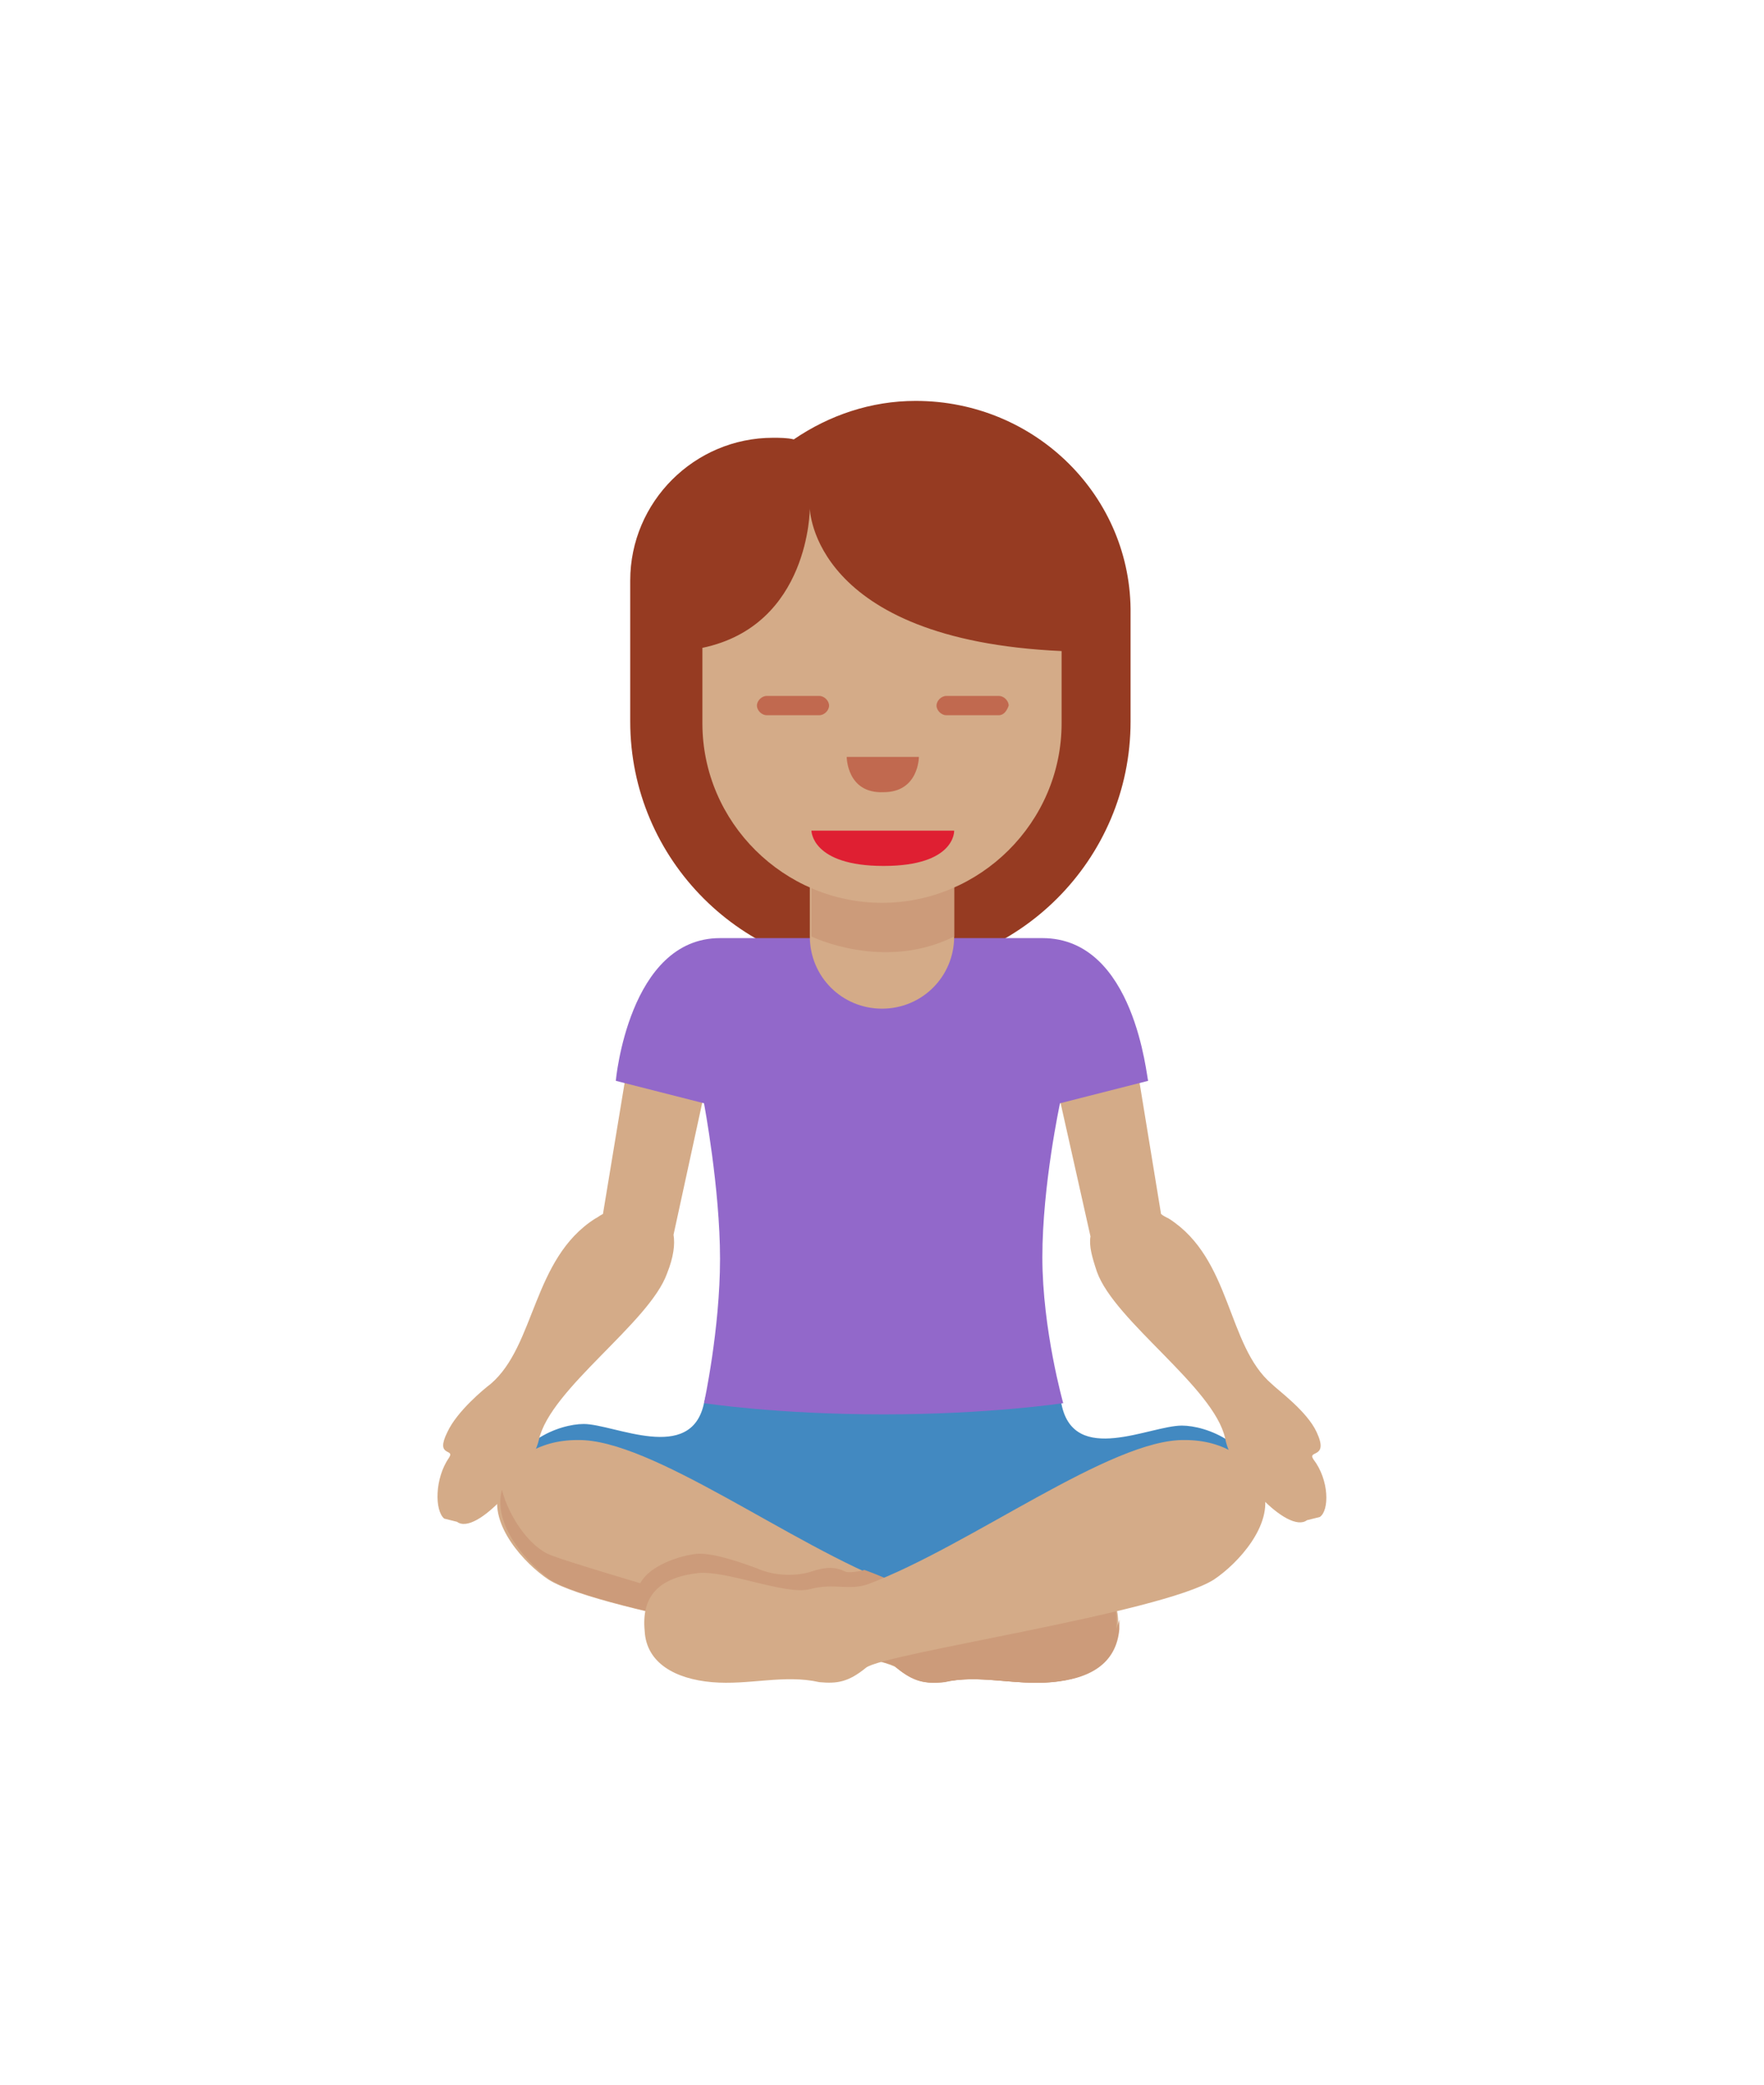
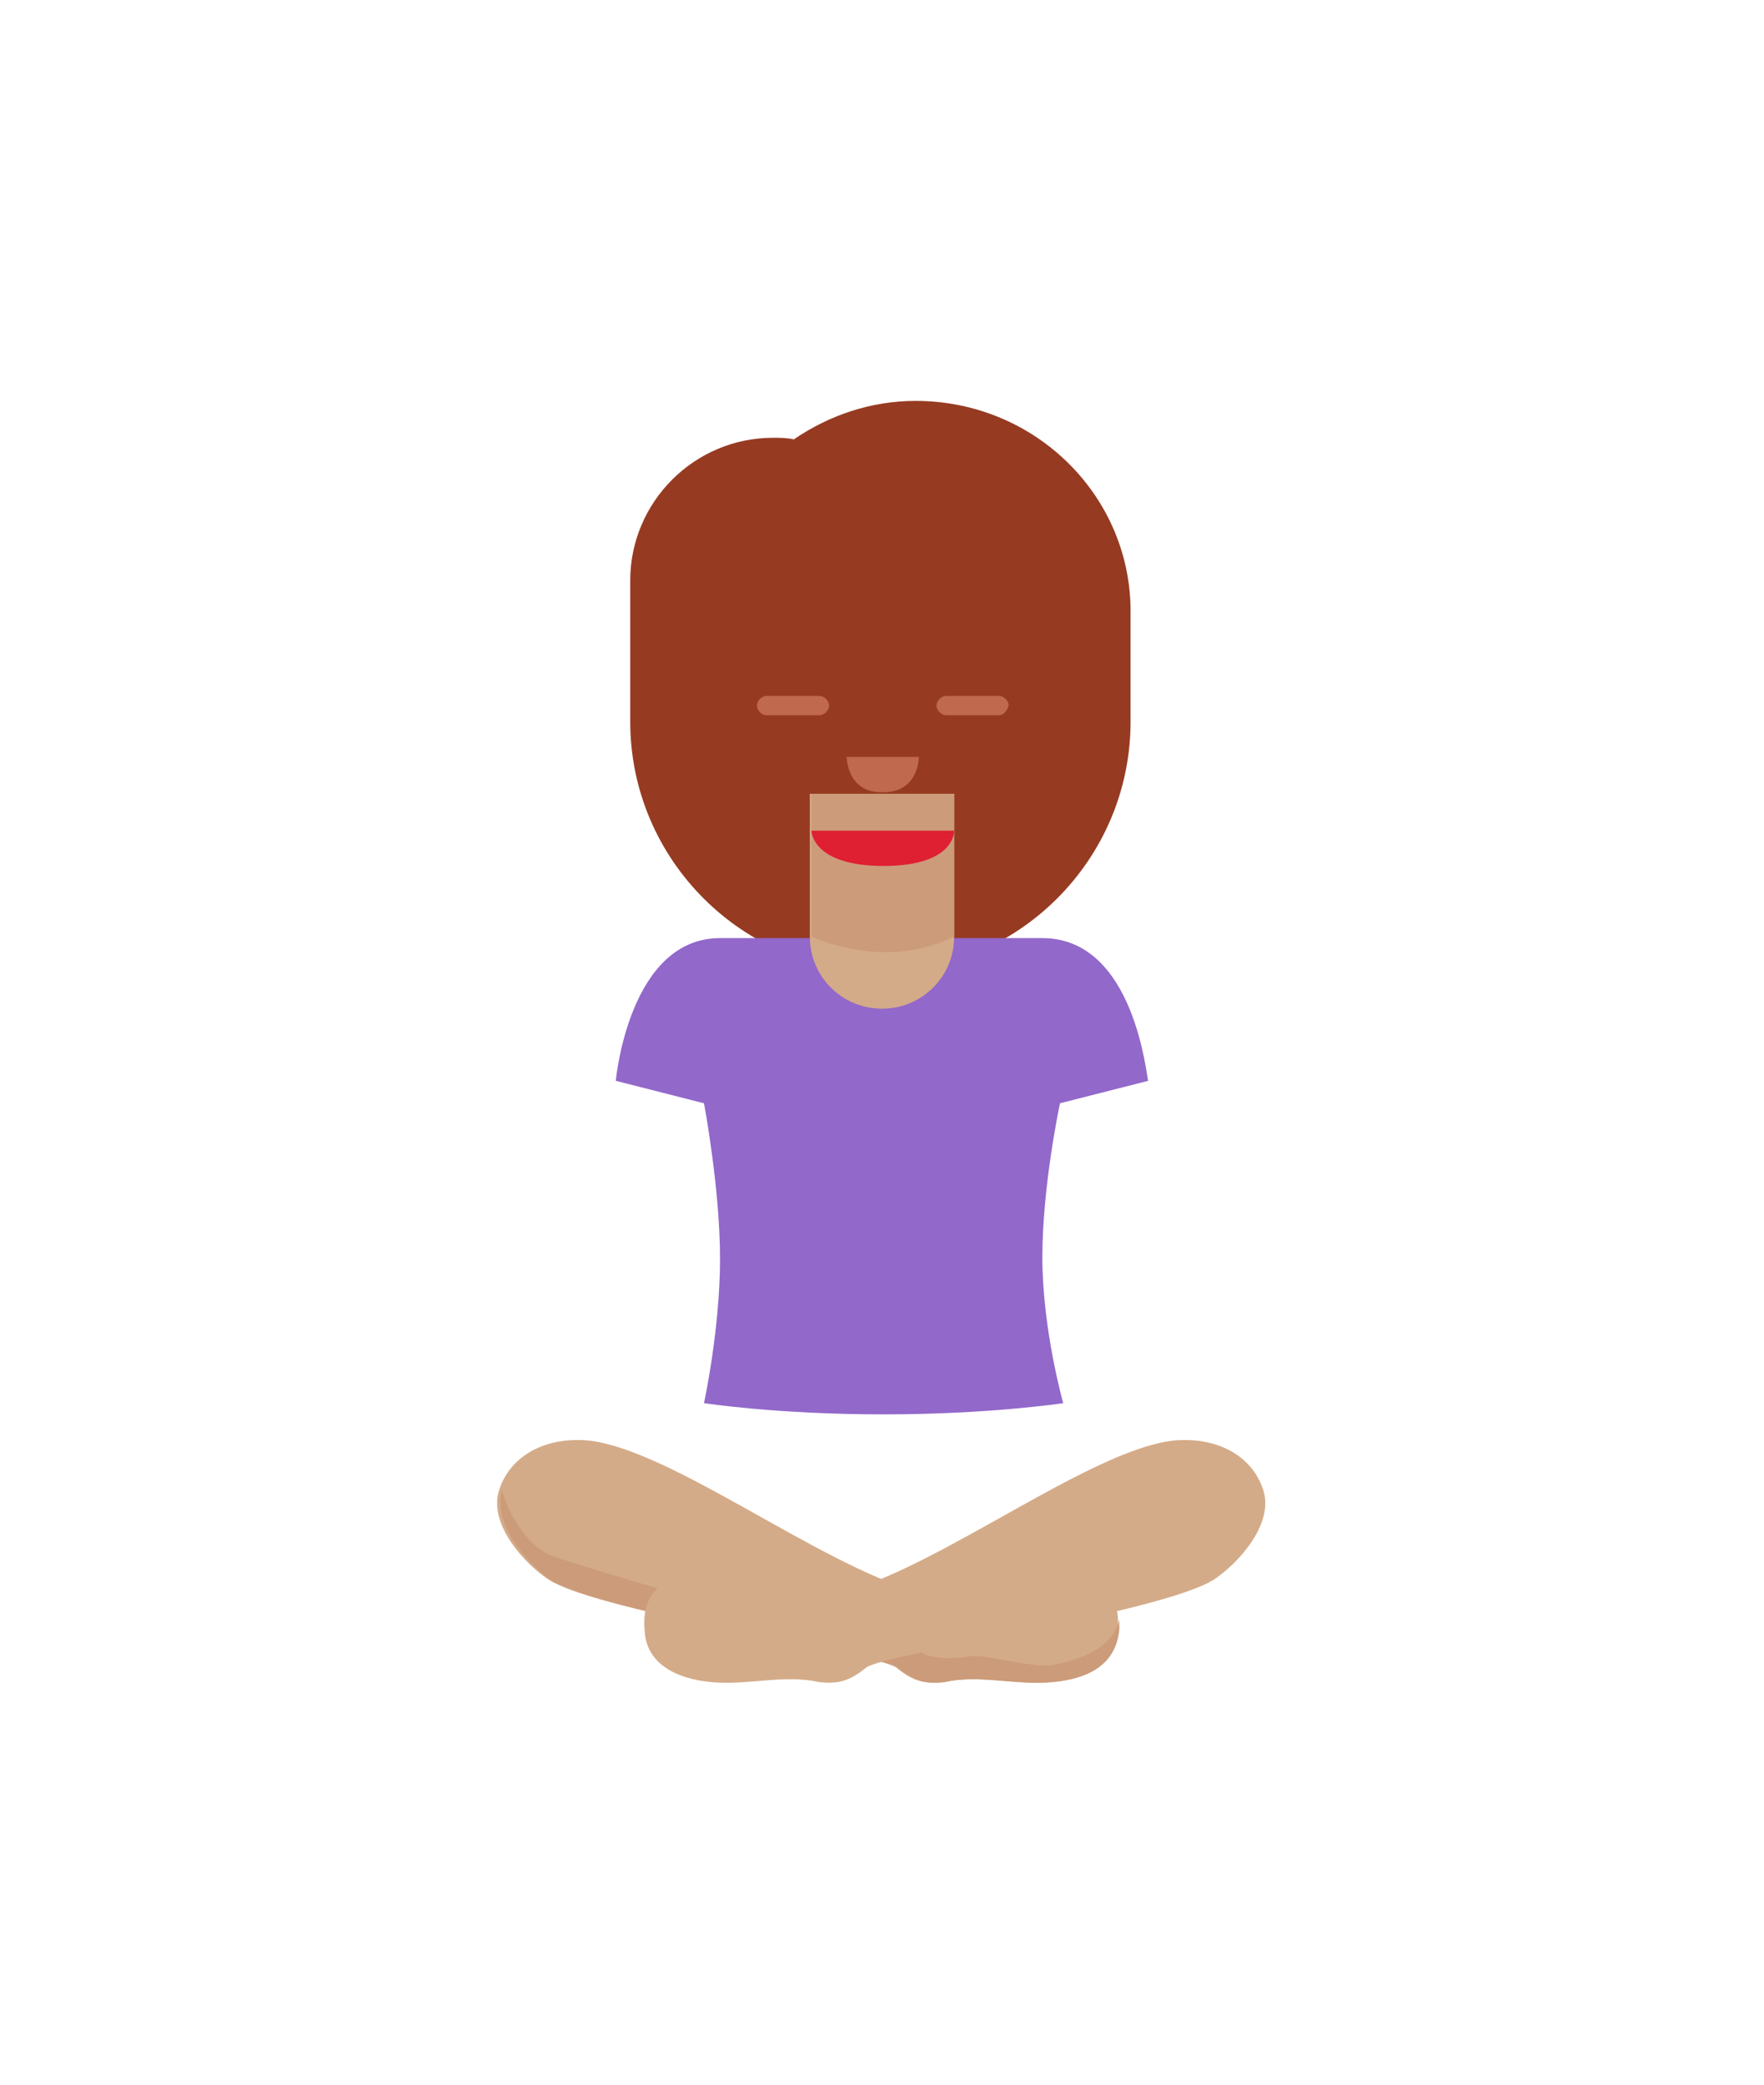
<svg xmlns="http://www.w3.org/2000/svg" version="1.1" id="Layer_1" x="0px" y="0px" viewBox="0 0 110 130" style="enable-background:new 0 0 110 130;" xml:space="preserve">
  <style type="text/css">
	.st0{fill:#4289C1;}
	.st1{fill:#D4AB88;}
	.st2{fill:#CC9B7A;}
	.st3{fill:#963B22;}
	.st4{fill:#9268CA;}
	.st5{fill:#DF1F32;}
	.st6{fill:#C1694F;}
</style>
  <g>
-     <path class="st0" d="M78.7,93.2c-0.4-3.2-3.5-4.3-5-4.3c-2,0-6.7,2.5-7.5-1.3l-0.1-0.5H44l-0.1,0.4c-0.8,3.8-5.6,1.3-7.5,1.3   c-1.5,0-4.6,1.1-5,4.3c0,0,15.1,5.4,23.7,5.4C63.5,98.6,78.7,93.2,78.7,93.2z" />
-     <path class="st1" d="M42,63c-1.2-0.2-2.4,0.6-2.6,1.8l-1.8,10.9c-0.2,0.1-0.3,0.2-0.5,0.3c-3.9,2.5-3.7,7.9-6.5,10.3   c-0.4,0.3-2.1,1.7-2.7,3c-0.8,1.6,0.5,1,0.1,1.6c-0.9,1.3-0.9,3.3-0.3,3.8l0.8,0.2c1.2,0.9,4.6-3,5.1-5.1c0.7-3.2,6.9-7.3,8-10.4   c0.4-1,0.5-1.8,0.4-2.4l2.5-11.5C44.7,64.3,43.2,63.2,42,63z M81.9,91c-0.4-0.6,1,0,0.2-1.7c-0.6-1.3-2.4-2.6-2.8-3   c-2.8-2.4-2.5-7.8-6.4-10.3c-0.2-0.1-0.4-0.2-0.5-0.3l-1.8-11c-0.2-1.2-1.4-2-2.6-1.8s-2.8,1.4-2.6,2.6L68,77.1   c-0.1,0.6,0.1,1.3,0.4,2.2c1.1,3.1,7.3,7.2,8,10.4c0.4,2.2,3.9,6,5.1,5.1l0.8-0.2C82.9,94.2,82.9,92.3,81.9,91z" />
    <path class="st1" d="M65.5,104.9c-2.3,0.2-4.5-0.5-6.7,0c-1.1,0.1-1.8,0-2.9-0.9c-1.1-0.9-18.4-3.4-21.7-5.5   c-1.5-1-3.7-3.4-3.1-5.5c0.6-2,2.5-3.2,4.9-3.2c4.6-0.1,13.4,6.6,19.8,9c1.2,0.4,2.1-0.1,3.6,0.3c1.5,0.4,5.2-1.2,7-1   c2.5,0.3,3.5,1.5,3.3,3.6C69.6,103.7,67.9,104.7,65.5,104.9z" />
-     <path class="st2" d="M65.5,104.9c-2.3,0.2-4.5-0.5-6.7,0c-1.1,0.1-1.8,0-2.9-0.9c-1.1-0.9,2-5.4,3.4-5c1.5,0.4,5.2-1.2,7-1   c2.5,0.3,3.5,1.5,3.3,3.6C69.6,103.7,67.9,104.7,65.5,104.9z M39.8,99c0.5-1.4,2.7-2,3.6-2.1c1-0.1,2.7,0.5,3.8,0.9   c1.1,0.5,2.5,0.5,3.4,0.2c0.9-0.3,1.5-0.3,2.1,0c0.2,0.1,0.9,0,1.2-0.1c0,0,4,1.4,2.5,1.8c-1.5,0.5-12.1,1.2-13.6,1.2   C41.5,100.9,39.8,99,39.8,99z" />
    <path class="st2" d="M31.3,92.9L31.3,92.9c0.4,1.6,1.7,3.6,3.1,4.1c1.8,0.7,16.1,4.9,18,5.1c1.8,0.2,4.4,0.5,5,0.9   c0.5,0.4,1.9,0.5,3,0.3c1.1-0.2,4,0.8,5.4,0.5c1.5-0.3,3.6-1,4-2.8c0,0,0,0,0-0.1c0,0.2,0,0.4,0,0.7c-0.2,2.2-1.9,3.1-4.2,3.3   c-2.3,0.2-4.5-0.5-6.7,0c-1.1,0.1-1.8,0-2.9-0.9s-18.4-3.4-21.7-5.5C32.9,97.5,30.7,95.1,31.3,92.9z" />
    <path class="st1" d="M44.4,104.9c2.3,0.2,4.5-0.5,6.7,0c1.1,0.1,1.8,0,2.9-0.9c1.1-0.9,18.4-3.4,21.7-5.5c1.5-1,3.7-3.4,3.1-5.5   c-0.6-2-2.5-3.2-4.9-3.2c-4.6-0.1-13.4,6.6-19.8,9c-1.2,0.4-2.1-0.1-3.6,0.3s-5.2-1.2-7-1c-2.5,0.3-3.5,1.5-3.3,3.6   C40.3,103.7,42.1,104.7,44.4,104.9z" />
    <path class="st3" d="M57.1,25c-2.8,0-5.4,0.9-7.6,2.4c-0.4-0.1-0.9-0.1-1.3-0.1c-4.9,0-8.9,4-8.9,8.9V45c0,8.6,7,15.6,15.6,15.6   s15.6-7,15.6-15.6v-6.7C70.6,31,64.6,25,57.1,25z" />
    <path class="st4" d="M65,58.5H44.9c-5.7,0-6.5,8.9-6.5,8.9l5.5,1.4c0,0,1,5.3,1,9.7c0,4.4-1,9-1,9s4.5,0.7,11.2,0.7   c6.6,0,11.2-0.7,11.2-0.7S65,82.9,65,78.4s1.1-9.6,1.1-9.6l5.5-1.4C71.5,67.3,70.8,58.5,65,58.5z" />
    <path class="st1" d="M50.5,49.5v8.9c0,2.5,2,4.5,4.5,4.5c2.5,0,4.5-2,4.5-4.5v-8.9H50.5z" />
    <path class="st2" d="M59.5,49.5h-8.9v8.9c0,0,4.5,2.2,8.9,0L59.5,49.5L59.5,49.5z" />
-     <path class="st1" d="M50.5,31.7c0,0,0,7.3-6.7,8.7v4.7c0,6.2,5.1,11.2,11.2,11.2s11.2-5,11.2-11.2v-4.5   C50.6,39.9,50.5,31.7,50.5,31.7z" />
    <path class="st5" d="M59.5,51.8h-8.9c0,0,0,2.2,4.5,2.2S59.5,51.8,59.5,51.8z" />
    <path class="st6" d="M51.1,44.6h-3.3c-0.3,0-0.6-0.3-0.6-0.6c0-0.3,0.3-0.6,0.6-0.6h3.3c0.3,0,0.6,0.3,0.6,0.6   C51.7,44.3,51.4,44.6,51.1,44.6z M62.3,44.6H59c-0.3,0-0.6-0.3-0.6-0.6c0-0.3,0.3-0.6,0.6-0.6h3.3c0.3,0,0.6,0.3,0.6,0.6   C62.8,44.3,62.6,44.6,62.3,44.6z M52.8,47.2h4.5c0,0,0,2.2-2.2,2.2C52.8,49.5,52.8,47.2,52.8,47.2z" />
  </g>
</svg>